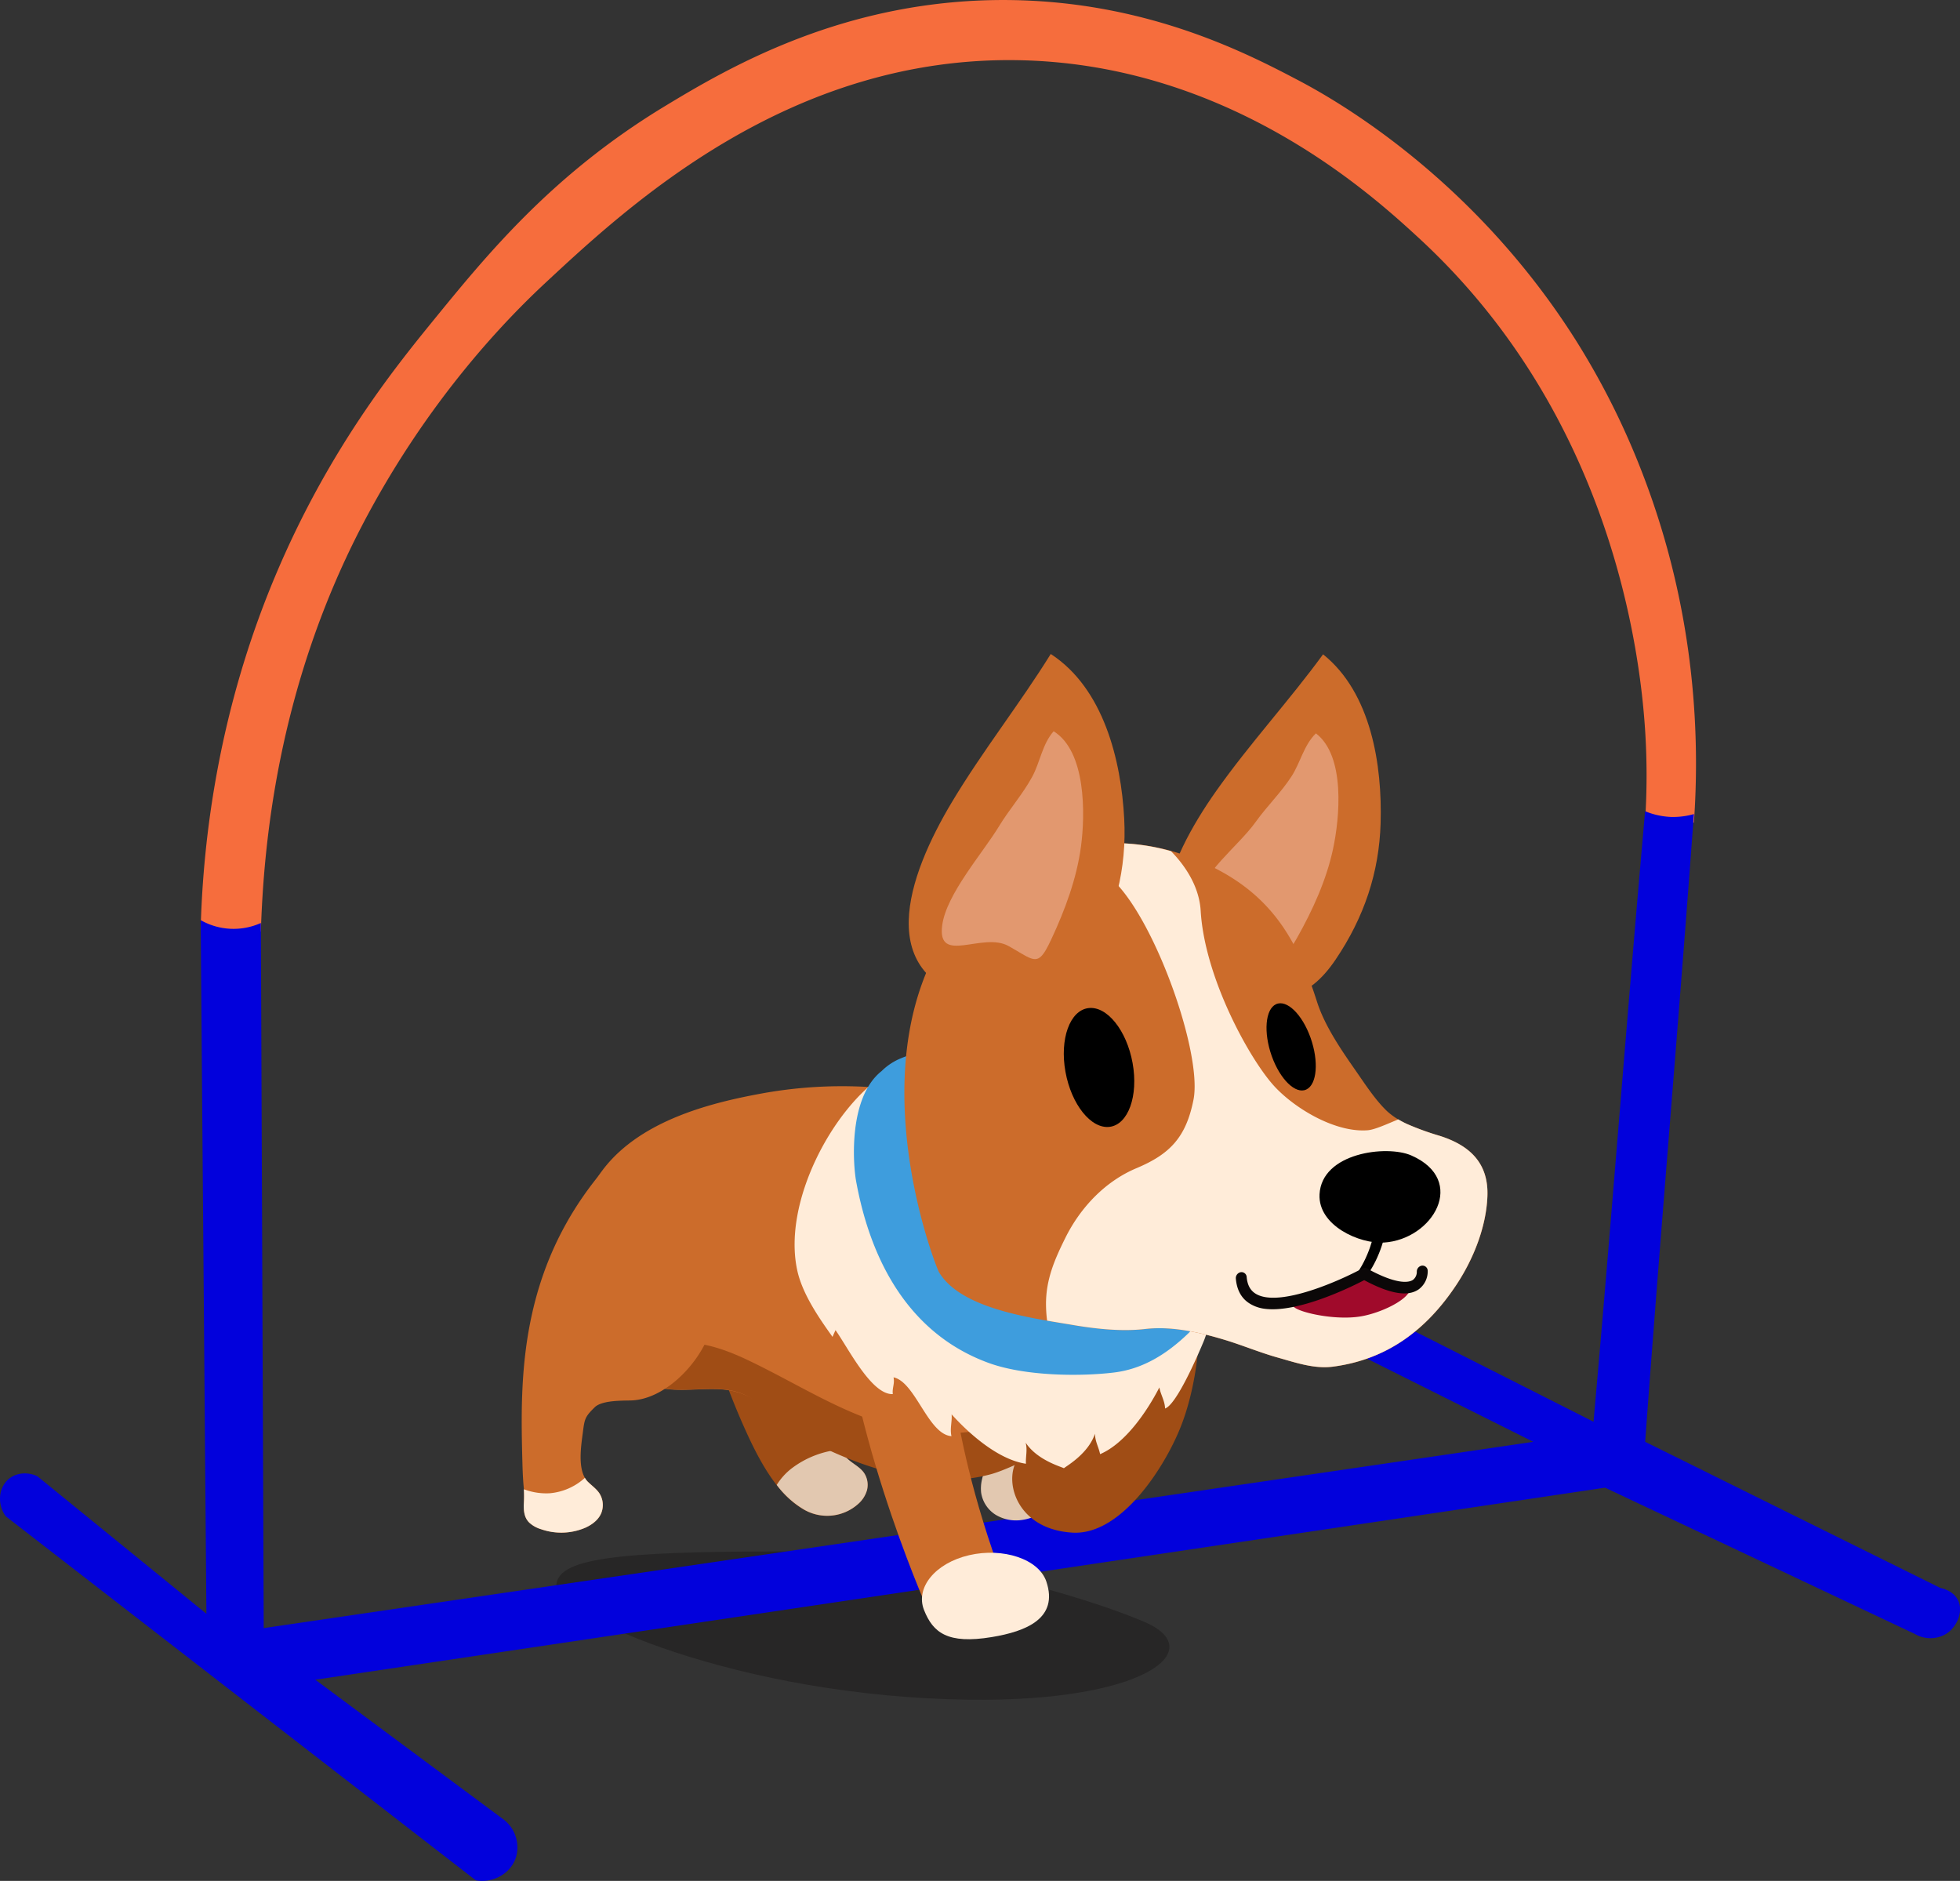
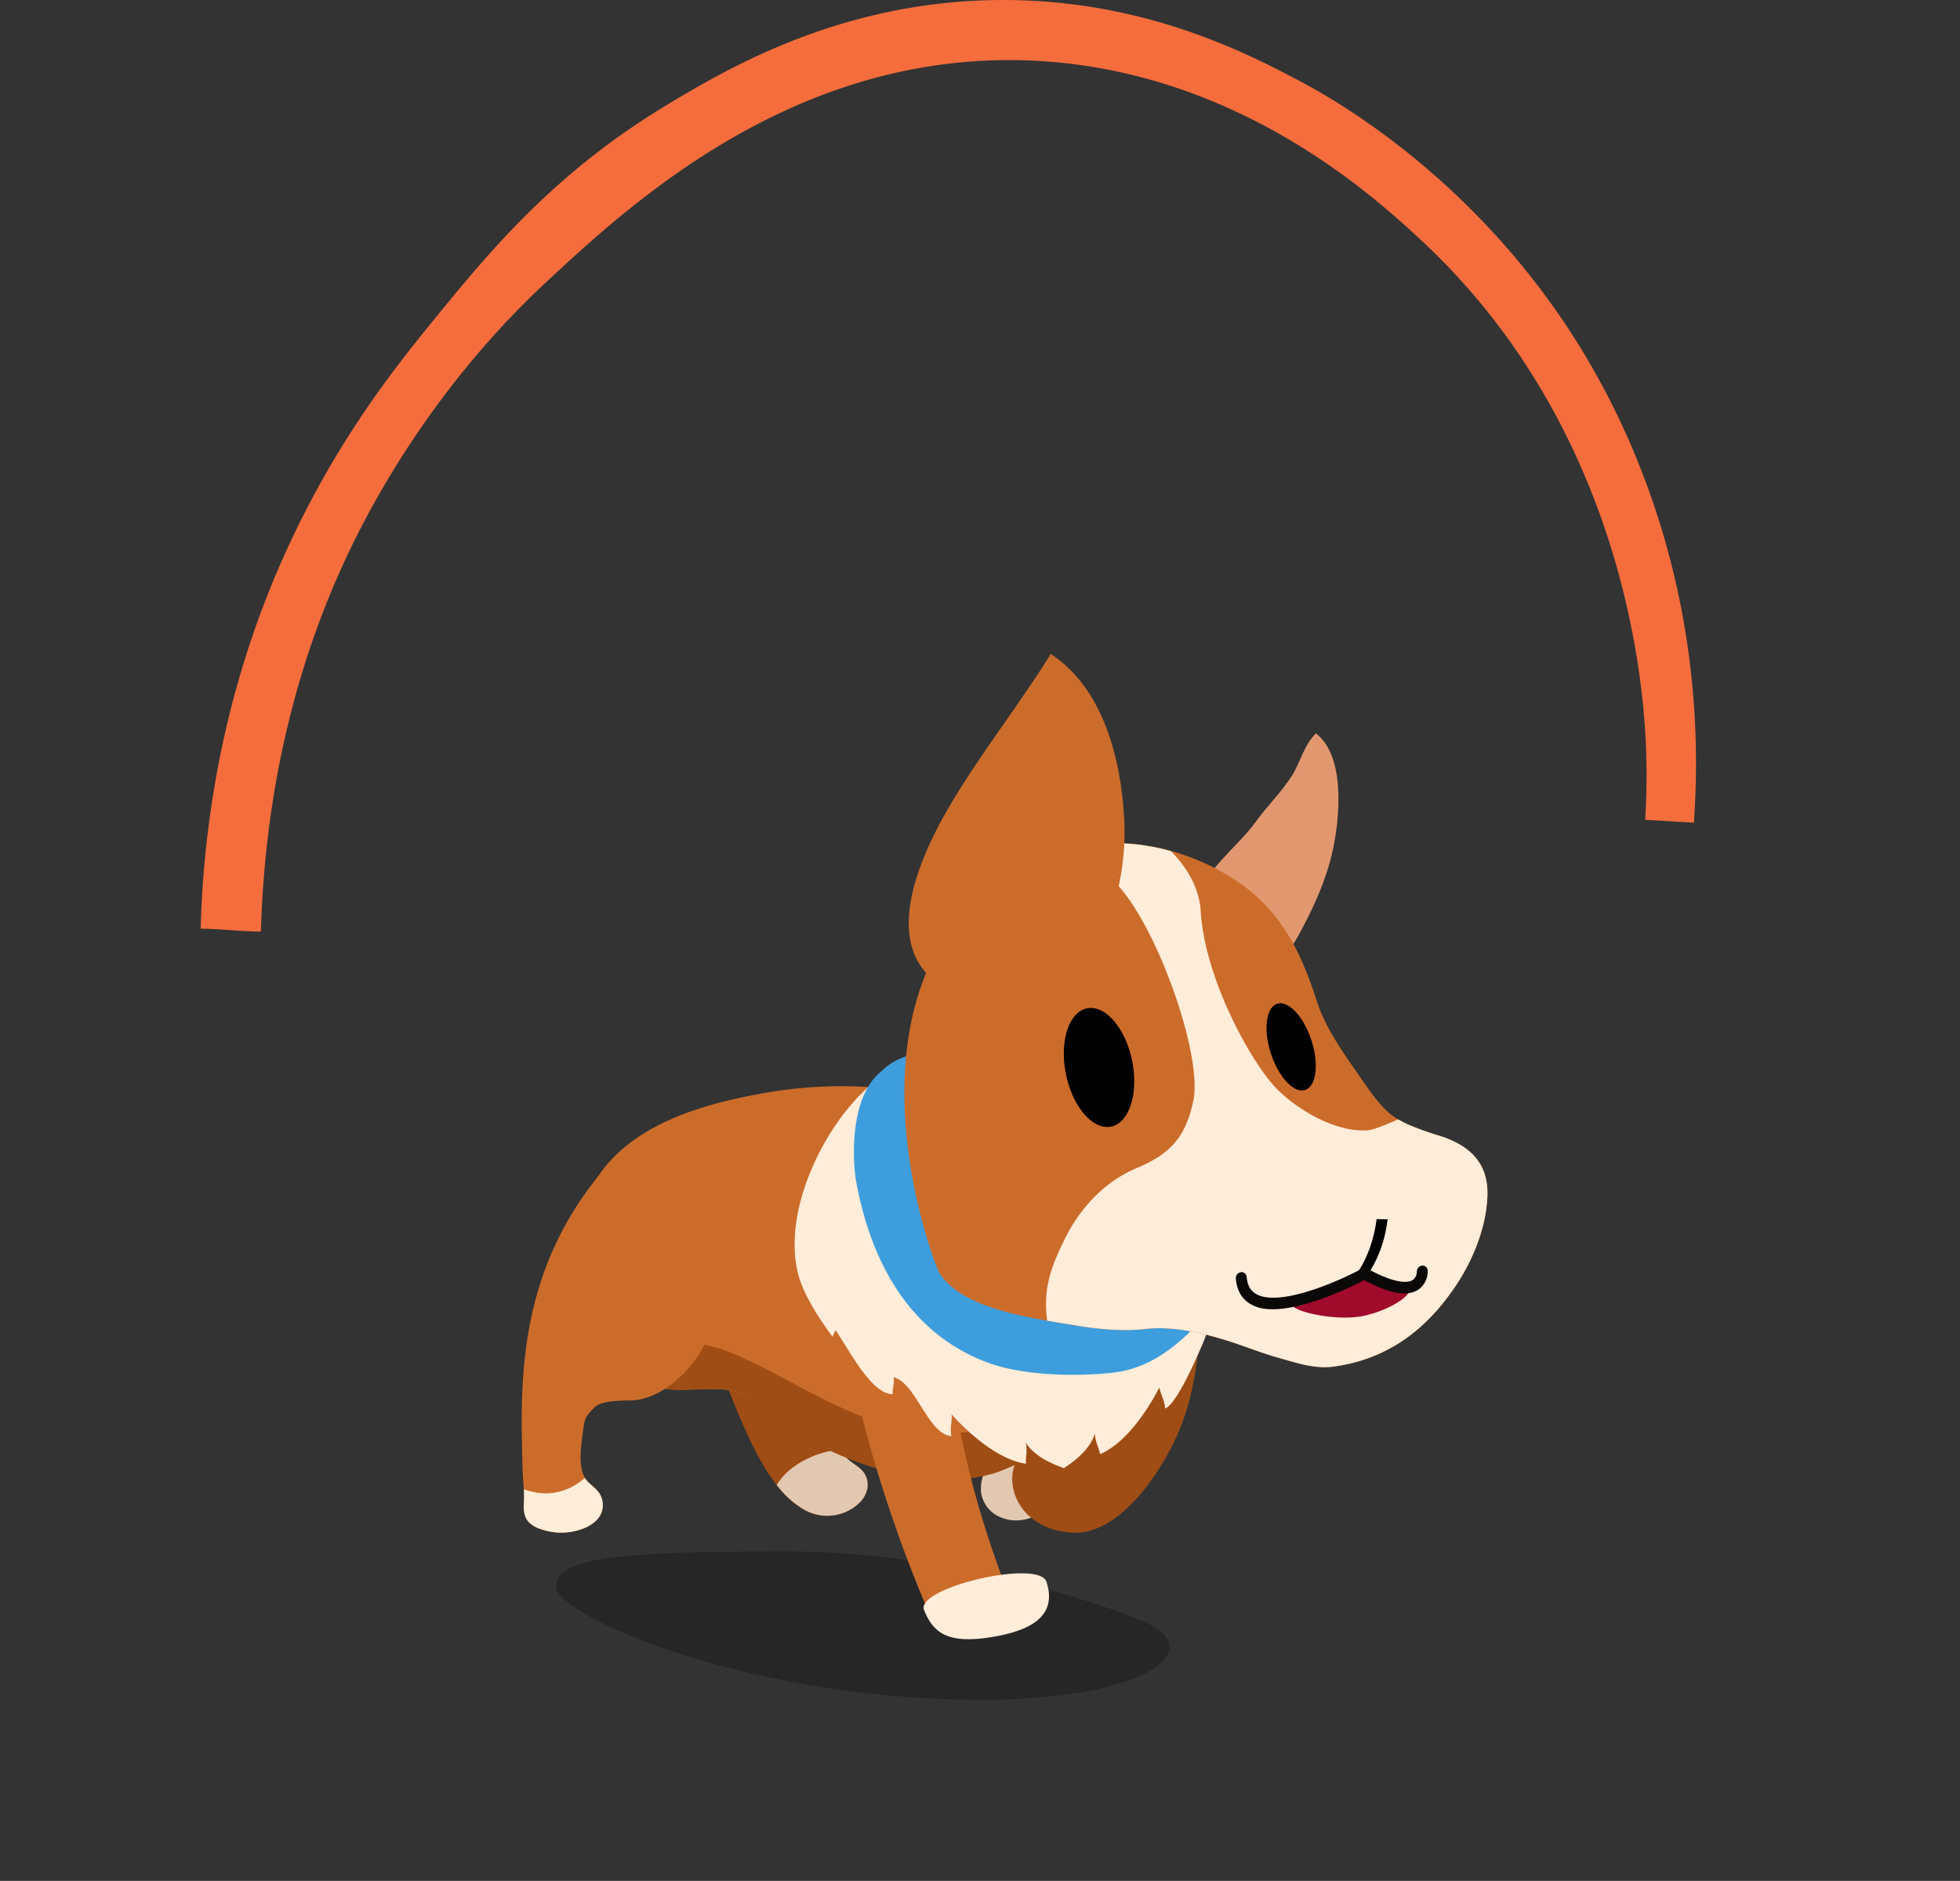
<svg xmlns="http://www.w3.org/2000/svg" id="Ebene_1" data-name="Ebene 1" viewBox="0 0 919.37 882.18">
  <rect x="0" y="0" width="919.37" height="882.18" fill="#333333" stroke="none" />
  <defs>
    <style>.cls-1,.cls-11{fill:#0b0808;}.cls-1{opacity:0.3;}.cls-2{fill:#f66d3d;}.cls-3{fill:#0201dc;}.cls-4{fill:#e2c8b0;}.cls-5{fill:#a04d15;}.cls-6{fill:#cc6c2b;}.cls-7{fill:#ffecd9;}.cls-8{fill:#3e9ddd;}.cls-9{fill:#e2986f;}.cls-10{fill:#a00a2b;}</style>
  </defs>
  <path class="cls-1" d="M578.29,820.28c28.54,13.2-1.94,36.94-83.32,35.92-108.14-1.37-193.84-39.82-193.84-53s26.39-16.56,107.8-16.56S564.74,814,578.29,820.28Z" transform="translate(-40.23 -59)" />
  <path class="cls-2" d="M134.36,494.59c9,0,19.27,1.35,28.23,1.35,1.27-39.64,7.45-113.09,47-189.56,31.67-61.13,70.11-99.41,86-114.27C334.8,155.6,410.58,84.89,518.85,87.25,617.54,89.39,684.41,151,705.72,170.6c91.55,84.31,104,196.85,106.2,231.23a330,330,0,0,1,0,41.68l22.86,1.34c2.55-36,1.94-96.4-24.2-164A358.56,358.56,0,0,0,779.66,219c-49.3-78.2-115.6-114.54-130.41-122.33-25-13.17-71.55-37-135.78-37.65-76.29-.77-131.37,31.61-161.32,49.75-52.73,31.92-83.2,69.29-108.9,100.82-18.37,22.54-49.35,61.13-73.94,119.65C143,391.83,135.5,451.28,134.36,494.59Z" transform="translate(-40.23 -59)" />
-   <path class="cls-3" d="M188.13,846.82l605-90.07,145.2,68.56a14.42,14.42,0,0,0,14.78,0c5.19-3.32,8.35-10.74,5.38-16.13-2.25-4.09-7-5.16-8.07-5.38L811.92,735.24c7.17-98.14,15.69-196.28,22.86-294.42A36,36,0,0,1,824,442.16a35.3,35.3,0,0,1-12.1-2.69c-8.51,95.45-15.68,190.9-24.2,286.36l-117-59.16c-.7.06-6.33.59-9.41,5.38-2.78,4.34-2.3,10.37,1.35,14.79l96.79,48.4L163.93,822.62q-.66-165.36-1.34-330.72a31.13,31.13,0,0,1-28.23-1.34q1.33,162.68,2.69,325.34L57.73,751.37c-4.62-2.15-9.93-1.63-13.45,1.34-4.64,3.93-5.56,11.64-1.34,17.48L263.42,940.93c8.42,1.42,16.43-3.39,18.82-10.76a16.51,16.51,0,0,0-5.38-17.48Z" transform="translate(-40.23 -59)" />
  <path class="cls-4" d="M514.57,735.72c-7,2.74-12.07,9.61-13.72,17.17a18.32,18.32,0,0,0-.4,6.21,14.84,14.84,0,0,0,6.79,10.35,18.5,18.5,0,0,0,12,2.49A21.85,21.85,0,0,0,536,760.29c2.95-5.87,3.52-15.59-1.53-20.44A19.13,19.13,0,0,0,514.57,735.72Z" transform="translate(-40.23 -59)" />
  <path class="cls-5" d="M568.55,662A33,33,0,0,0,564,672.32c-2.22,8.79-1.65,17.83-2.46,26.78-2.17,24-14,40.35-16.1,42.23-8.41,7.56-13.93-6.79-23.66-1.83-12.53,6.39-8.86,36.62,21.6,38.34,22.53,1.27,42.9-30.09,50.65-49.55,7.35-18.43,11.18-46.44,6.64-64.93-2-8.3-9.06-13.06-19.13-10.87C576.09,653.67,571.69,657.38,568.55,662Z" transform="translate(-40.23 -59)" />
  <path class="cls-5" d="M388,725.5c6.26,14.22,15.32,33.83,29.5,41.65a21.79,21.79,0,0,0,25.38-2.85,13.43,13.43,0,0,0,4-6.32,10.08,10.08,0,0,0-1.29-8c-2.2-3.28-6.18-4.71-8.74-7.71-5.64-6.6-4.55-22.52-4.37-30,.27-11.39,1.85-22.48,3.28-33.57.94-7.28,1.81-14.64,1.22-22.21-1.33-17-10-33.82-21.39-47.59-13.62-16.45-45.73-35.06-58.18-13.45-5.45,9.45-.81,23.25,1.68,34.18,3.47,15.13,7,30.26,11.21,45.31A376.29,376.29,0,0,0,388,725.5Z" transform="translate(-40.23 -59)" />
  <path class="cls-4" d="M436.85,742.23a13.28,13.28,0,0,1-2-3.41,44.4,44.4,0,0,0-23.43,9,29.27,29.27,0,0,0-6.85,7.65,44,44,0,0,0,12.94,11.64,21.8,21.8,0,0,0,25.39-2.85,13.43,13.43,0,0,0,4-6.32,10.12,10.12,0,0,0-1.29-8C443.39,746.66,439.41,745.23,436.85,742.23Z" transform="translate(-40.23 -59)" />
  <path class="cls-6" d="M346.22,588.26c16.4-9.06,35.5-13.46,50.13-16.18a210.58,210.58,0,0,1,85.25,1.54c23.53,5.35,54.22,12.46,67.4,40.54,12,25.55-4.22,43.74-12.65,66.16-3.65,26.37-17.12,49.75-40.57,62.23-29.82,15.88-59.37,0-85.7-15-11.35-6.5-13.09-12.92-25.53-16-11.57-2.88-26.69,1.58-38-2.54-20.05-7.32-32.17-27.39-35-55.55C308.22,619.56,325,600,346.22,588.26Z" transform="translate(-40.23 -59)" />
  <path class="cls-5" d="M509.92,728.12c-12.37,2.68-25.15,4-37.72,2.5-29-3.39-54.17-20.81-80.55-33.4-12.52-6-26.75-11-40-7a36.18,36.18,0,0,0-14.12,8.43c-.82.76-2.08,1.92-3.42,3.28a44.83,44.83,0,0,0,12.46,7c11.31,4.12,26.43-.34,38,2.54,12.44,3.1,14.16,11.42,25.51,17.92,26.33,15.07,62.28,29.82,94.91,21.06,11.83-3.17,44.9-20.87,50.49-27.12C553.48,723.79,511.86,727.7,509.92,728.12Z" transform="translate(-40.23 -59)" />
  <path class="cls-6" d="M484.89,675.53s-2.72,47.76,25.74,124.29L474.7,812.39s-39.74-89.85-40.45-160Z" transform="translate(-40.23 -59)" />
-   <path class="cls-7" d="M531.05,800.82c5.76,17.25-9.47,23.34-25.6,26-20.79,3.45-27.6-2.13-31.78-12.66s5.28-22.06,21.13-25.74S527.47,790.13,531.05,800.82Z" transform="translate(-40.23 -59)" />
+   <path class="cls-7" d="M531.05,800.82c5.76,17.25-9.47,23.34-25.6,26-20.79,3.45-27.6-2.13-31.78-12.66S527.47,790.13,531.05,800.82Z" transform="translate(-40.23 -59)" />
  <path class="cls-7" d="M454.83,563.26c19.5-12.52,60.29-2.78,60.34-2.79a.38.38,0,0,1,.15,0c10.21-1,20.57-1.74,30.78-2.48,8.09-.58,15,4.39,21.46,9a94.71,94.71,0,0,1,32.27,39.85c5.19,12,9.44,25.63,9.06,38.86-.4,14.08,1.37,29.28-4.1,42.51-2.5,6-12.58,29.51-18.06,31.41-.13-3.65-2.08-6.49-2.68-9.88-5.83,11.32-16,26.25-27.8,31.29-.69-3.37-2.39-6-2.39-9.6-3.14,9.29-12.89,14.85-14.59,16.2-1.48-.79-12.55-3.8-17.94-12,.93,3.53-.06,6.46.14,9.9-12.75-1.86-26.35-13.71-34.87-23.17.29,3.43-.88,6.67-.07,10.23-11-.82-16.85-25.4-27.17-27.59.63,3-.7,5-.34,7.86-10,.43-20.88-21.57-26.88-30-.24.64-1,2.13-1.39,3.17-6.34-8.85-14.14-20.12-16.55-31.19C407.13,622.41,431.42,578.29,454.83,563.26Z" transform="translate(-40.23 -59)" />
  <path class="cls-8" d="M453.79,561.33a27.48,27.48,0,0,1,9.37-6.1C524.71,529.78,642,641.7,597.55,684.44c-10.27,9.88-21.46,16.63-34.56,18.27-15.39,1.91-41.75,1.87-59.12-4.5-36.31-13.3-55-46.34-62.08-85.29C440.4,605.33,438,573.79,453.79,561.33Z" transform="translate(-40.23 -59)" />
-   <path class="cls-6" d="M687.83,445.09c-.68,23-7.62,44-21.13,64-13.1,19.38-27.14,21.43-49.65,14.43-49.77-15.49-29.13-61.3-6.27-93.63,15.7-22.22,34.36-42.45,50.06-64C683.46,384,688.63,418,687.83,445.09Z" transform="translate(-40.23 -59)" />
  <path class="cls-9" d="M638.47,506.76c-2.21-1.06-5-3.4-9.33-6.46-11.17-8-31.74.08-27.87-18.13,3-14.25,19.65-26.09,28-37.72,5.2-7.29,11.9-13.77,16.79-21.35,4.16-6.44,5.77-14.66,11.42-20.14,13.92,10.64,11.19,39.62,8,54.38-3.13,14.56-9.57,28.61-16.88,41.6C644.18,506.77,642.16,508.54,638.47,506.76Z" transform="translate(-40.23 -59)" />
  <path class="cls-6" d="M715.52,591.72a128.71,128.71,0,0,1-15.31-5.55,34.82,34.82,0,0,1-9.2-5.86c-5.64-5.3-10.64-13.1-15.12-19.51-6.73-9.64-14.35-20.81-17.91-32-8.62-27.11-19.74-47.55-45.93-61.61a109.84,109.84,0,0,0-14.24-6.38,99.77,99.77,0,0,0-56.36-4.12c-21.82,4.94-42,17.69-56.25,38.87-43.11,64-5.94,157.74-4.53,160.1,9.73,16.2,38.91,20.88,59.95,24.32l1.34.22c11.34,2,24,3.47,35.51,2.14,12.17-1.4,25.28,1.45,37.72,5.24,7.93,2.42,16.09,5.83,24.47,8.18s17,5.37,25.71,4.26c25.51-3.29,44.15-17.32,58.2-38.67,7.83-11.9,13.77-26.77,14.37-41.07C738.63,604,729,596,715.52,591.72Z" transform="translate(-40.23 -59)" />
  <path class="cls-7" d="M715.52,591.72a128.71,128.71,0,0,1-15.31-5.55c-1.42-.66-2.78-1.39-4.09-2.15-4.91,2-10.91,4.81-14.31,5.09-14.92,1.21-33.62-9.79-43.49-20.27-11.43-12.14-33-50.81-34.89-82.63-.66-11.36-7.21-21.17-13.93-28a98.47,98.47,0,0,0-48-1.49q-1.74.4-3.45.87c9.57,4,15.17,8.38,19,10.37,20.86,11,47.69,83.41,43,106.86-3.49,17.62-11.07,25.46-26.54,32C558.65,613,547.05,625.33,540,639.49c-5.06,10.19-9.16,19.59-9.12,31.19a59.91,59.91,0,0,0,.52,7.74c3.17.55,6.26,1.06,9.19,1.54l1.34.22c11.34,2,24,3.47,35.51,2.14,12.17-1.4,25.28,1.45,37.72,5.24,7.93,2.42,16.09,5.83,24.47,8.18s17,5.37,25.71,4.26c25.51-3.29,44.15-17.32,58.2-38.67,7.83-11.9,13.77-26.77,14.37-41.07C738.63,604,729,596,715.52,591.72Z" transform="translate(-40.23 -59)" />
  <path d="M540,561.69c2.77,15.38,12.07,26.94,20.76,25.82s13.51-14.5,10.74-29.88-12.06-26.93-20.76-25.81S537.23,546.31,540,561.69Z" transform="translate(-40.23 -59)" />
  <path d="M636.75,554.28c3.93,11,11.19,18.08,16.22,15.73s5.93-13.22,2-24.27S643.79,527.66,638.76,530,632.83,543.23,636.75,554.28Z" transform="translate(-40.23 -59)" />
  <path d="M676.17,657c1,.88,3.35,1,4.28,1.56,6.32-8.17,9.59-18.49,10.67-27.68l-5.16-.09c-1,8.21-4.07,18.55-9.79,26.21Z" transform="translate(-40.23 -59)" />
-   <path d="M702.18,600.91c-11.52-5-42-1.28-43,18.26-.73,14.7,18.84,23.31,30.14,22.62C712.38,640.38,728.78,612.55,702.18,600.91Z" transform="translate(-40.23 -59)" />
  <path class="cls-6" d="M567.56,443c1.22,23.28-4.17,45.06-16.43,66.48-11.87,20.78-26.16,24.19-49.94,19.27-52.6-10.86-35.16-59-14.32-93.77,14.32-23.89,31.86-46.06,46.23-69.25C557.93,381.88,566.11,415.6,567.56,443Z" transform="translate(-40.23 -59)" />
-   <path class="cls-9" d="M523.61,508.41c-2.37-.86-5.47-3-10.16-5.62-12.18-7-33.73,9-31.27-9.77,1.92-14.65,19.1-34,26.69-46.54,4.74-7.84,11.1-15,15.51-23.11,3.75-6.89,4.72-15.32,10.07-21.39,15.24,9.4,14.86,38.87,12.84,54-2,15-7.47,29.74-13.91,43.53C529.48,507.87,527.55,509.85,523.61,508.41Z" transform="translate(-40.23 -59)" />
  <path class="cls-10" d="M701.71,663.66c-1,5-13.54,11.08-23,12.72-14.3,2.48-35.75-3.48-31.32-5.78s20.18-8.3,24.69-10.52a14.93,14.93,0,0,1,4-1.51,17.48,17.48,0,0,1,8.25.49C685.25,659.39,701.68,663.85,701.71,663.66Z" transform="translate(-40.23 -59)" />
  <path class="cls-11" d="M632.91,672.77c15.8,2.39,41.3-10.26,47.22-13.35,12.1,6.47,20.47,7.87,25.58,4.3a10.49,10.49,0,0,0,4.21-8.69,2.46,2.46,0,0,0-2.67-2.43,2.82,2.82,0,0,0-2.44,2.92,4.73,4.73,0,0,1-1.8,3.77c-1.59,1.08-6.87,2.73-21.48-5.31a2.48,2.48,0,0,0-2.35,0c-10,5.45-38.49,18.25-49.62,12-2.73-1.52-4.22-4.13-4.55-8a2.44,2.44,0,0,0-2.77-2.3,2.83,2.83,0,0,0-2.32,3c.48,5.66,2.87,9.72,7.09,12.06A17.28,17.28,0,0,0,632.91,672.77Z" transform="translate(-40.23 -59)" />
  <path class="cls-6" d="M285.93,764.7c-.05,3.14.26,6.17,2.58,8.45a14,14,0,0,0,5.53,3.08,28.68,28.68,0,0,0,20.93-.77c3.07-1.42,6-3.62,7.3-6.77a10.17,10.17,0,0,0-1-9.49c-1.4-2-3.47-3.45-5.22-5.17-5-4.84-3.38-16-2.52-22.46.91-6.94.84-7.82,5.67-12.54,3.26-3.2,12.3-3.09,16.73-3.18,13.16-.25,26.14-11.56,33.11-23.23,7.81-13.07,12.11-29.1,13.13-44.6.87-13.19-1.78-29.35-9.18-39.28-8.05-10.81-35.37-16.55-43.34-8.13-47,49.75-45.4,105-44.36,145,.11,4,.29,8.09.72,12.11A59.62,59.62,0,0,1,285.93,764.7Z" transform="translate(-40.23 -59)" />
  <path class="cls-7" d="M321.25,759.2c-1.4-2-3.47-3.45-5.22-5.17a8.71,8.71,0,0,1-1.45-1.89,28.08,28.08,0,0,1-16.38,7.22,29.47,29.47,0,0,1-11.65-1.66l-.58-.19c0,.08,0,.17,0,.26a57.48,57.48,0,0,1-.06,6.93c-.05,3.14.26,6.17,2.58,8.45a14,14,0,0,0,5.53,3.08,28.68,28.68,0,0,0,20.93-.77c3.07-1.42,6-3.62,7.3-6.77A10.17,10.17,0,0,0,321.25,759.2Z" transform="translate(-40.23 -59)" />
</svg>